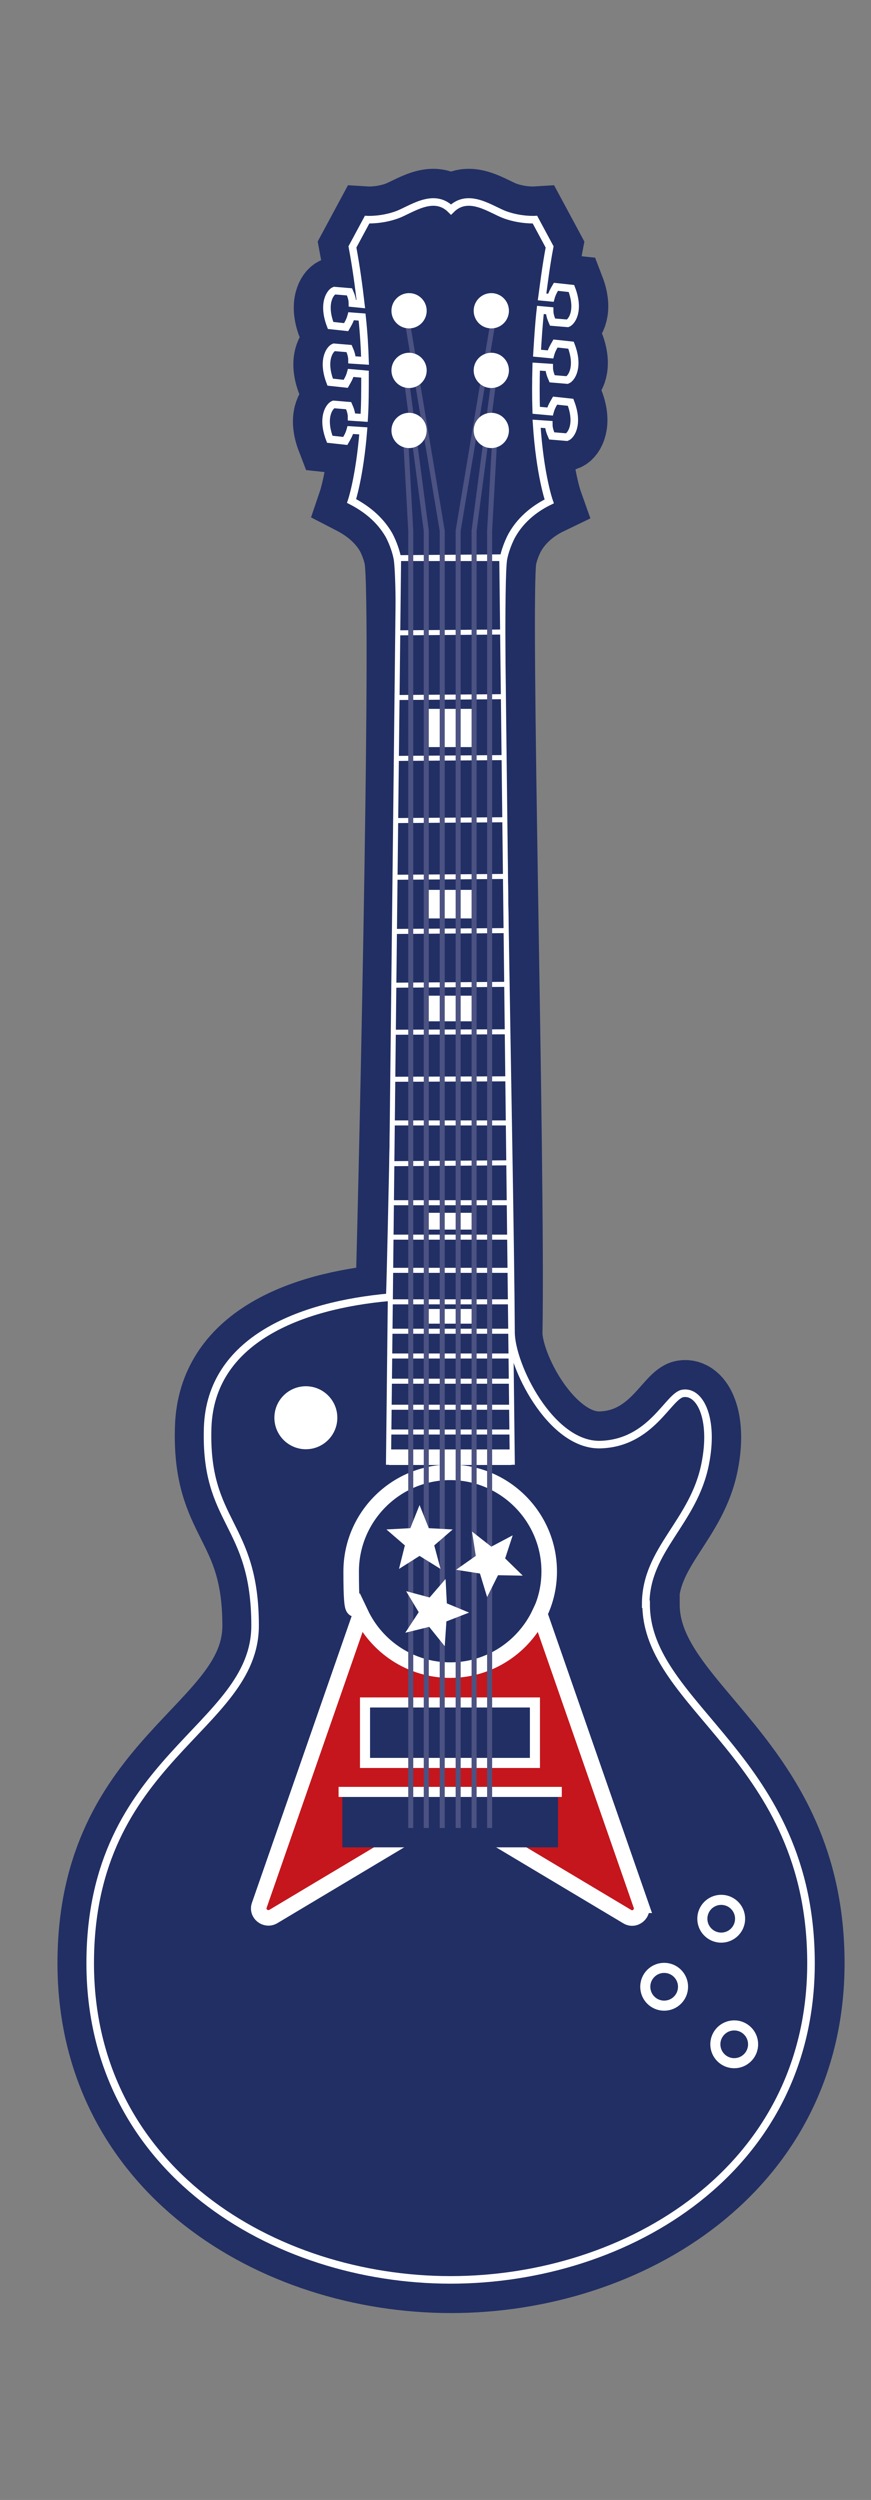
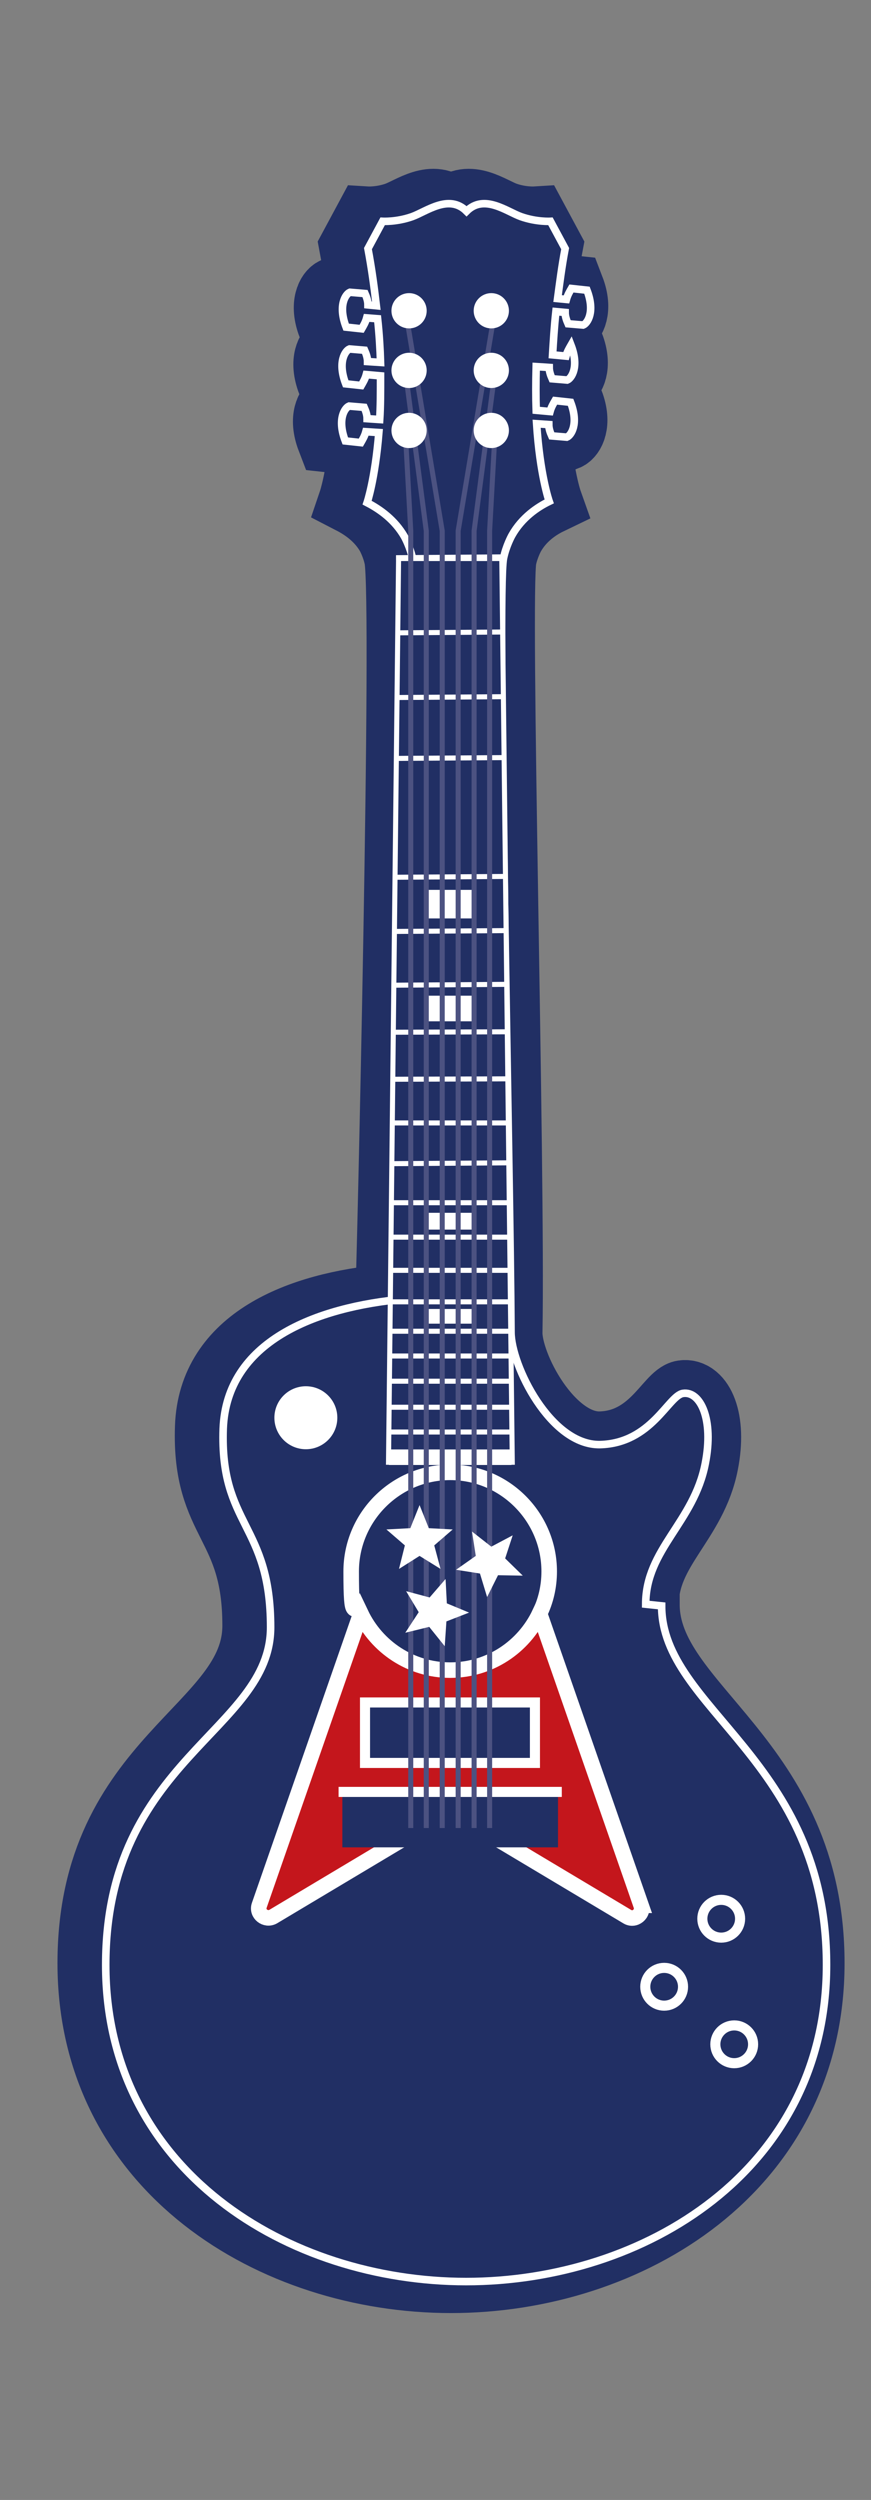
<svg xmlns="http://www.w3.org/2000/svg" id="Layer_1" version="1.1" viewBox="0 0 207.6 595.3">
  <rect x="0" y="0" width="207.6" height="595.3" fill="#808080" stroke="none" />
  <defs>
    <style>
      .st0 {
        stroke: #212f64;
        stroke-width: 15.8px;
      }

      .st0, .st1, .st2, .st3, .st4, .st5, .st6, .st7, .st8 {
        stroke-miterlimit: 10;
      }

      .st0, .st4, .st9, .st6, .st8 {
        fill: #212f64;
      }

      .st1, .st2, .st3, .st4, .st5, .st6, .st8 {
        stroke: #fff;
      }

      .st1, .st2, .st5, .st7 {
        fill: none;
      }

      .st1, .st3 {
        stroke-width: 3.7px;
      }

      .st2, .st6 {
        stroke-width: 2.4px;
      }

      .st3 {
        fill: #c4161c;
      }

      .st4, .st5, .st7 {
        stroke-width: 1.2px;
      }

      .st10 {
        fill: #fff;
      }

      .st7 {
        stroke: #4c5281;
      }

      .st8 {
        stroke-width: 1.8px;
      }
    </style>
  </defs>
  <path class="st0" d="M153.9,382c0-13.1,11.5-19.5,14.2-33.5,2.1-10.6-1.2-17.3-5.3-16.7-3.5.5-7.5,11.9-19.8,12.2-11.8.2-21.8-18.9-21.6-26.8.7-39.6-3-175.9-1.4-184.2.6-3,2-5.5,2-5.5,2.4-4.3,6.2-6.8,8.9-8.1,0,0-2.2-6.2-3-18.5l2.9.2c0,.9.3,1.8.7,2.7l3.6.3c1-.4,2.9-3.1.9-8.3l-3.7-.4c-.4.7-.9,1.5-1.2,2.6l-3.3-.3c-.1-3.1-.1-6.6,0-10.4l3.1.2c0,.9.3,1.8.7,2.7l3.6.3c1-.4,2.9-3.1.9-8.3l-3.7-.4c-.4.7-.9,1.5-1.2,2.6l-3.2-.3c.2-3.2.4-6.7.8-10.3l2.2.2c0,.9.3,1.8.7,2.7l3.6.3c1-.4,2.9-3.1.9-8.3l-3.7-.4c-.4.7-.9,1.5-1.2,2.6l-2.1-.2c.5-3.7,1-7.7,1.8-11.9l-3.5-6.5s-3.3.2-7-1.1c-3.4-1.2-8.8-5.5-13-1.3-4.2-4.2-9.6.1-13,1.3-3.7,1.3-7,1.1-7,1.1l-3.5,6.5c.9,4.8,1.5,9.3,2,13.6l-2-.2c0-.9-.3-1.8-.7-2.7l-3.6-.3c-1,.4-2.9,3.1-.9,8.3l3.7.4c.4-.7.9-1.5,1.2-2.6l2.6.2c.4,3.7.6,7.2.7,10.4l-3.1-.2c0-.9-.3-1.8-.7-2.7l-3.6-.3c-1,.4-2.9,3.1-.9,8.3l3.7.4c.4-.7.9-1.5,1.2-2.6l3.4.3c0,3.8,0,7.3-.2,10.4l-3-.2c0-.9-.3-1.8-.7-2.7l-3.6-.3c-1,.4-2.9,3.1-.9,8.3l3.7.4c.4-.7.9-1.5,1.2-2.6l3.1.2c-.9,11.1-2.8,16.7-2.8,16.7,3.1,1.6,6.6,4.1,8.9,8.1,0,0,1.4,2.5,2,5.5,2,10.1-1.8,170.3-2.1,176-21.5,1.9-42.3,10.2-43,30.9-.8,23.2,11.3,22.6,11.3,47.3s-39.3,31.4-39.3,80.4,43.6,75.4,85.9,75.4,85.9-26.4,85.9-75.4-39.3-60.8-39.3-85.5Z" />
-   <path class="st8" d="M153.9,382c0-13.1,11.5-19.5,14.2-33.5,2.1-10.6-1.2-17.3-5.3-16.7-3.5.5-7.5,11.9-19.8,12.2-11.8.2-21.2-18.9-21.2-26.8-.2-39.6-3.4-175.9-1.8-184.2.6-3,2-5.5,2-5.5,2.4-4.3,6.2-6.8,8.9-8.1,0,0-2.2-6.2-3-18.5l2.9.2c0,.9.3,1.8.7,2.7l3.6.3c1-.4,2.9-3.1.9-8.3l-3.7-.4c-.4.7-.9,1.5-1.2,2.6l-3.3-.3c-.1-3.1-.1-6.6,0-10.4l3.1.2c0,.9.3,1.8.7,2.7l3.6.3c1-.4,2.9-3.1.9-8.3l-3.7-.4c-.4.7-.9,1.5-1.2,2.6l-3.2-.3c.2-3.2.4-6.7.8-10.3l2.2.2c0,.9.3,1.8.7,2.7l3.6.3c1-.4,2.9-3.1.9-8.3l-3.7-.4c-.4.7-.9,1.5-1.2,2.6l-2.1-.2c.5-3.7,1-7.7,1.8-11.9l-3.5-6.5s-3.3.2-7-1.1c-3.4-1.2-8.8-5.5-13-1.3-4.2-4.2-9.6.1-13,1.3-3.7,1.3-7,1.1-7,1.1l-3.5,6.5c.9,4.8,1.5,9.3,2,13.6l-2-.2c0-.9-.3-1.8-.7-2.7l-3.6-.3c-1,.4-2.9,3.1-.9,8.3l3.7.4c.4-.7.9-1.5,1.2-2.6l2.6.2c.4,3.7.6,7.2.7,10.4l-3.1-.2c0-.9-.3-1.8-.7-2.7l-3.6-.3c-1,.4-2.9,3.1-.9,8.3l3.7.4c.4-.7.9-1.5,1.2-2.6l3.4.3c0,3.8,0,7.3-.2,10.4l-3-.2c0-.9-.3-1.8-.7-2.7l-3.6-.3c-1,.4-2.9,3.1-.9,8.3l3.7.4c.4-.7.9-1.5,1.2-2.6l3.1.2c-.9,11.1-2.8,16.7-2.8,16.7,3.1,1.6,6.6,4.1,8.9,8.1,0,0,1.4,2.5,2,5.5,2,10.1-1.5,170.3-1.8,176-21.5,1.9-42.6,10.2-43.4,30.9-.8,23.2,11.3,22.6,11.3,47.3s-39.3,31.4-39.3,80.4,43.6,75.4,85.9,75.4,85.9-26.4,85.9-75.4-39.3-60.8-39.3-85.5Z" />
+   <path class="st8" d="M153.9,382c0-13.1,11.5-19.5,14.2-33.5,2.1-10.6-1.2-17.3-5.3-16.7-3.5.5-7.5,11.9-19.8,12.2-11.8.2-21.2-18.9-21.2-26.8-.2-39.6-3.4-175.9-1.8-184.2.6-3,2-5.5,2-5.5,2.4-4.3,6.2-6.8,8.9-8.1,0,0-2.2-6.2-3-18.5l2.9.2c0,.9.3,1.8.7,2.7l3.6.3c1-.4,2.9-3.1.9-8.3l-3.7-.4c-.4.7-.9,1.5-1.2,2.6l-3.3-.3c-.1-3.1-.1-6.6,0-10.4l3.1.2c0,.9.3,1.8.7,2.7l3.6.3c1-.4,2.9-3.1.9-8.3c-.4.7-.9,1.5-1.2,2.6l-3.2-.3c.2-3.2.4-6.7.8-10.3l2.2.2c0,.9.3,1.8.7,2.7l3.6.3c1-.4,2.9-3.1.9-8.3l-3.7-.4c-.4.7-.9,1.5-1.2,2.6l-2.1-.2c.5-3.7,1-7.7,1.8-11.9l-3.5-6.5s-3.3.2-7-1.1c-3.4-1.2-8.8-5.5-13-1.3-4.2-4.2-9.6.1-13,1.3-3.7,1.3-7,1.1-7,1.1l-3.5,6.5c.9,4.8,1.5,9.3,2,13.6l-2-.2c0-.9-.3-1.8-.7-2.7l-3.6-.3c-1,.4-2.9,3.1-.9,8.3l3.7.4c.4-.7.9-1.5,1.2-2.6l2.6.2c.4,3.7.6,7.2.7,10.4l-3.1-.2c0-.9-.3-1.8-.7-2.7l-3.6-.3c-1,.4-2.9,3.1-.9,8.3l3.7.4c.4-.7.9-1.5,1.2-2.6l3.4.3c0,3.8,0,7.3-.2,10.4l-3-.2c0-.9-.3-1.8-.7-2.7l-3.6-.3c-1,.4-2.9,3.1-.9,8.3l3.7.4c.4-.7.9-1.5,1.2-2.6l3.1.2c-.9,11.1-2.8,16.7-2.8,16.7,3.1,1.6,6.6,4.1,8.9,8.1,0,0,1.4,2.5,2,5.5,2,10.1-1.5,170.3-1.8,176-21.5,1.9-42.6,10.2-43.4,30.9-.8,23.2,11.3,22.6,11.3,47.3s-39.3,31.4-39.3,80.4,43.6,75.4,85.9,75.4,85.9-26.4,85.9-75.4-39.3-60.8-39.3-85.5Z" />
  <polygon class="st4" points="122.1 348.2 92.6 348.2 95 133 119.6 133 122.1 348.2" />
  <circle class="st10" cx="72.9" cy="337.6" r="7.5" />
  <circle class="st6" cx="171.9" cy="456.9" r="4.5" />
  <circle class="st6" cx="158.3" cy="473.1" r="4.5" />
  <circle class="st6" cx="175" cy="486.8" r="4.5" />
  <path class="st1" d="M128.6,384.3c1.5-3.1,2.3-6.5,2.3-10.1,0-13-10.6-23.6-23.6-23.6s-23.6,10.6-23.6,23.6.8,7,2.3,10.1" />
  <path class="st3" d="M152.8,453.7l-24.2-69.5c-3.8,8-11.9,13.5-21.3,13.5s-17.5-5.5-21.3-13.5l-24.2,69.5c-.7,2,1.5,3.7,3.3,2.7l42.2-25.2,42.2,25.2c1.8,1.1,4-.7,3.3-2.7Z" />
  <rect class="st9" x="81.6" y="426.7" width="51.4" height="13.2" />
  <rect class="st6" x="87" y="405.4" width="40.5" height="14.4" />
  <line class="st2" x1="80.7" y1="426.7" x2="133.9" y2="426.7" />
  <rect class="st10" x="101.4" y="311.7" width="11.9" height="3.5" />
  <rect class="st10" x="101.4" y="288.8" width="11.8" height="4" />
  <rect class="st10" x="101.6" y="237.1" width="11.4" height="6.1" />
  <rect class="st10" x="101.7" y="211.9" width="11.2" height="6.8" />
-   <rect class="st10" x="101.5" y="168.8" width="11.6" height="9.1" />
  <g>
    <line class="st5" x1="94.4" y1="132.8" x2="120.7" y2="132.6" />
    <line class="st5" x1="94.3" y1="150.7" x2="119.8" y2="150.5" />
    <line class="st5" x1="94.3" y1="166.1" x2="119.8" y2="165.9" />
    <line class="st5" x1="94.3" y1="180.6" x2="120.6" y2="180.4" />
-     <line class="st5" x1="94.2" y1="195.4" x2="120.6" y2="195.2" />
    <line class="st5" x1="94.2" y1="208.9" x2="120.6" y2="208.7" />
    <line class="st5" x1="94.2" y1="221.8" x2="120.5" y2="221.6" />
    <line class="st5" x1="94.1" y1="234.6" x2="120.5" y2="234.4" />
    <line class="st5" x1="94.1" y1="245.8" x2="120.5" y2="245.7" />
    <line class="st5" x1="94.1" y1="257" x2="120.5" y2="256.9" />
    <line class="st5" x1="93.4" y1="267.4" x2="121.1" y2="267.4" />
    <line class="st5" x1="93.3" y1="277.1" x2="121.1" y2="276.9" />
    <line class="st5" x1="93" y1="286.4" x2="121.4" y2="286.4" />
    <line class="st5" x1="93.3" y1="294.6" x2="121.1" y2="294.6" />
    <line class="st5" x1="93" y1="302.5" x2="121.3" y2="302.5" />
    <line class="st5" x1="92.9" y1="310" x2="121.4" y2="310" />
    <line class="st5" x1="92.9" y1="317" x2="121.3" y2="317" />
    <line class="st5" x1="92.8" y1="322.9" x2="121.4" y2="322.9" />
    <line class="st5" x1="92.6" y1="328.9" x2="121.6" y2="328.9" />
    <line class="st5" x1="92.5" y1="335.1" x2="121.7" y2="335.1" />
    <line class="st5" x1="92.6" y1="341" x2="121.6" y2="341" />
    <line class="st1" x1="92.7" y1="347" x2="121.9" y2="347" />
  </g>
  <g>
    <polyline class="st7" points="97.9 435.3 97.9 126.4 96.6 102.8" />
    <polyline class="st7" points="101.6 435.3 101.6 126.4 96.6 88.3" />
    <polyline class="st7" points="105.4 435.3 105.4 126.4 96.6 73.7" />
    <polyline class="st7" points="116.7 435.3 116.7 126.4 118 102.8" />
    <polyline class="st7" points="113 435.3 113 126.4 118 88.3" />
    <polyline class="st7" points="109.2 435.3 109.2 126.4 118 73.7" />
  </g>
  <g>
    <circle class="st10" cx="97.5" cy="74" r="4.2" />
    <circle class="st10" cx="97.5" cy="88.2" r="4.2" />
    <circle class="st10" cx="97.5" cy="102.5" r="4.2" />
    <circle class="st10" cx="117.1" cy="74" r="4.2" />
    <circle class="st10" cx="117.1" cy="88.2" r="4.2" />
    <circle class="st10" cx="117.1" cy="102.5" r="4.2" />
  </g>
  <g>
    <polygon class="st10" points="107.9 364.2 102.2 363.9 100 358.4 97.8 363.9 92.1 364.2 96.5 368 95.1 373.6 100 370.5 105 373.6 103.5 368 107.9 364.2" />
    <polygon class="st10" points="122.2 365.6 117.1 368.3 112.5 364.7 113.4 370.5 108.7 373.8 114.4 374.7 116.1 380.3 118.7 375.1 124.6 375.2 120.4 371.1 122.2 365.6" />
    <polygon class="st10" points="111.8 384 106.5 381.8 106.2 376 102.4 380.4 96.8 378.9 99.8 383.9 96.6 388.8 102.3 387.4 106 392 106.4 386.1 111.8 384" />
  </g>
</svg>